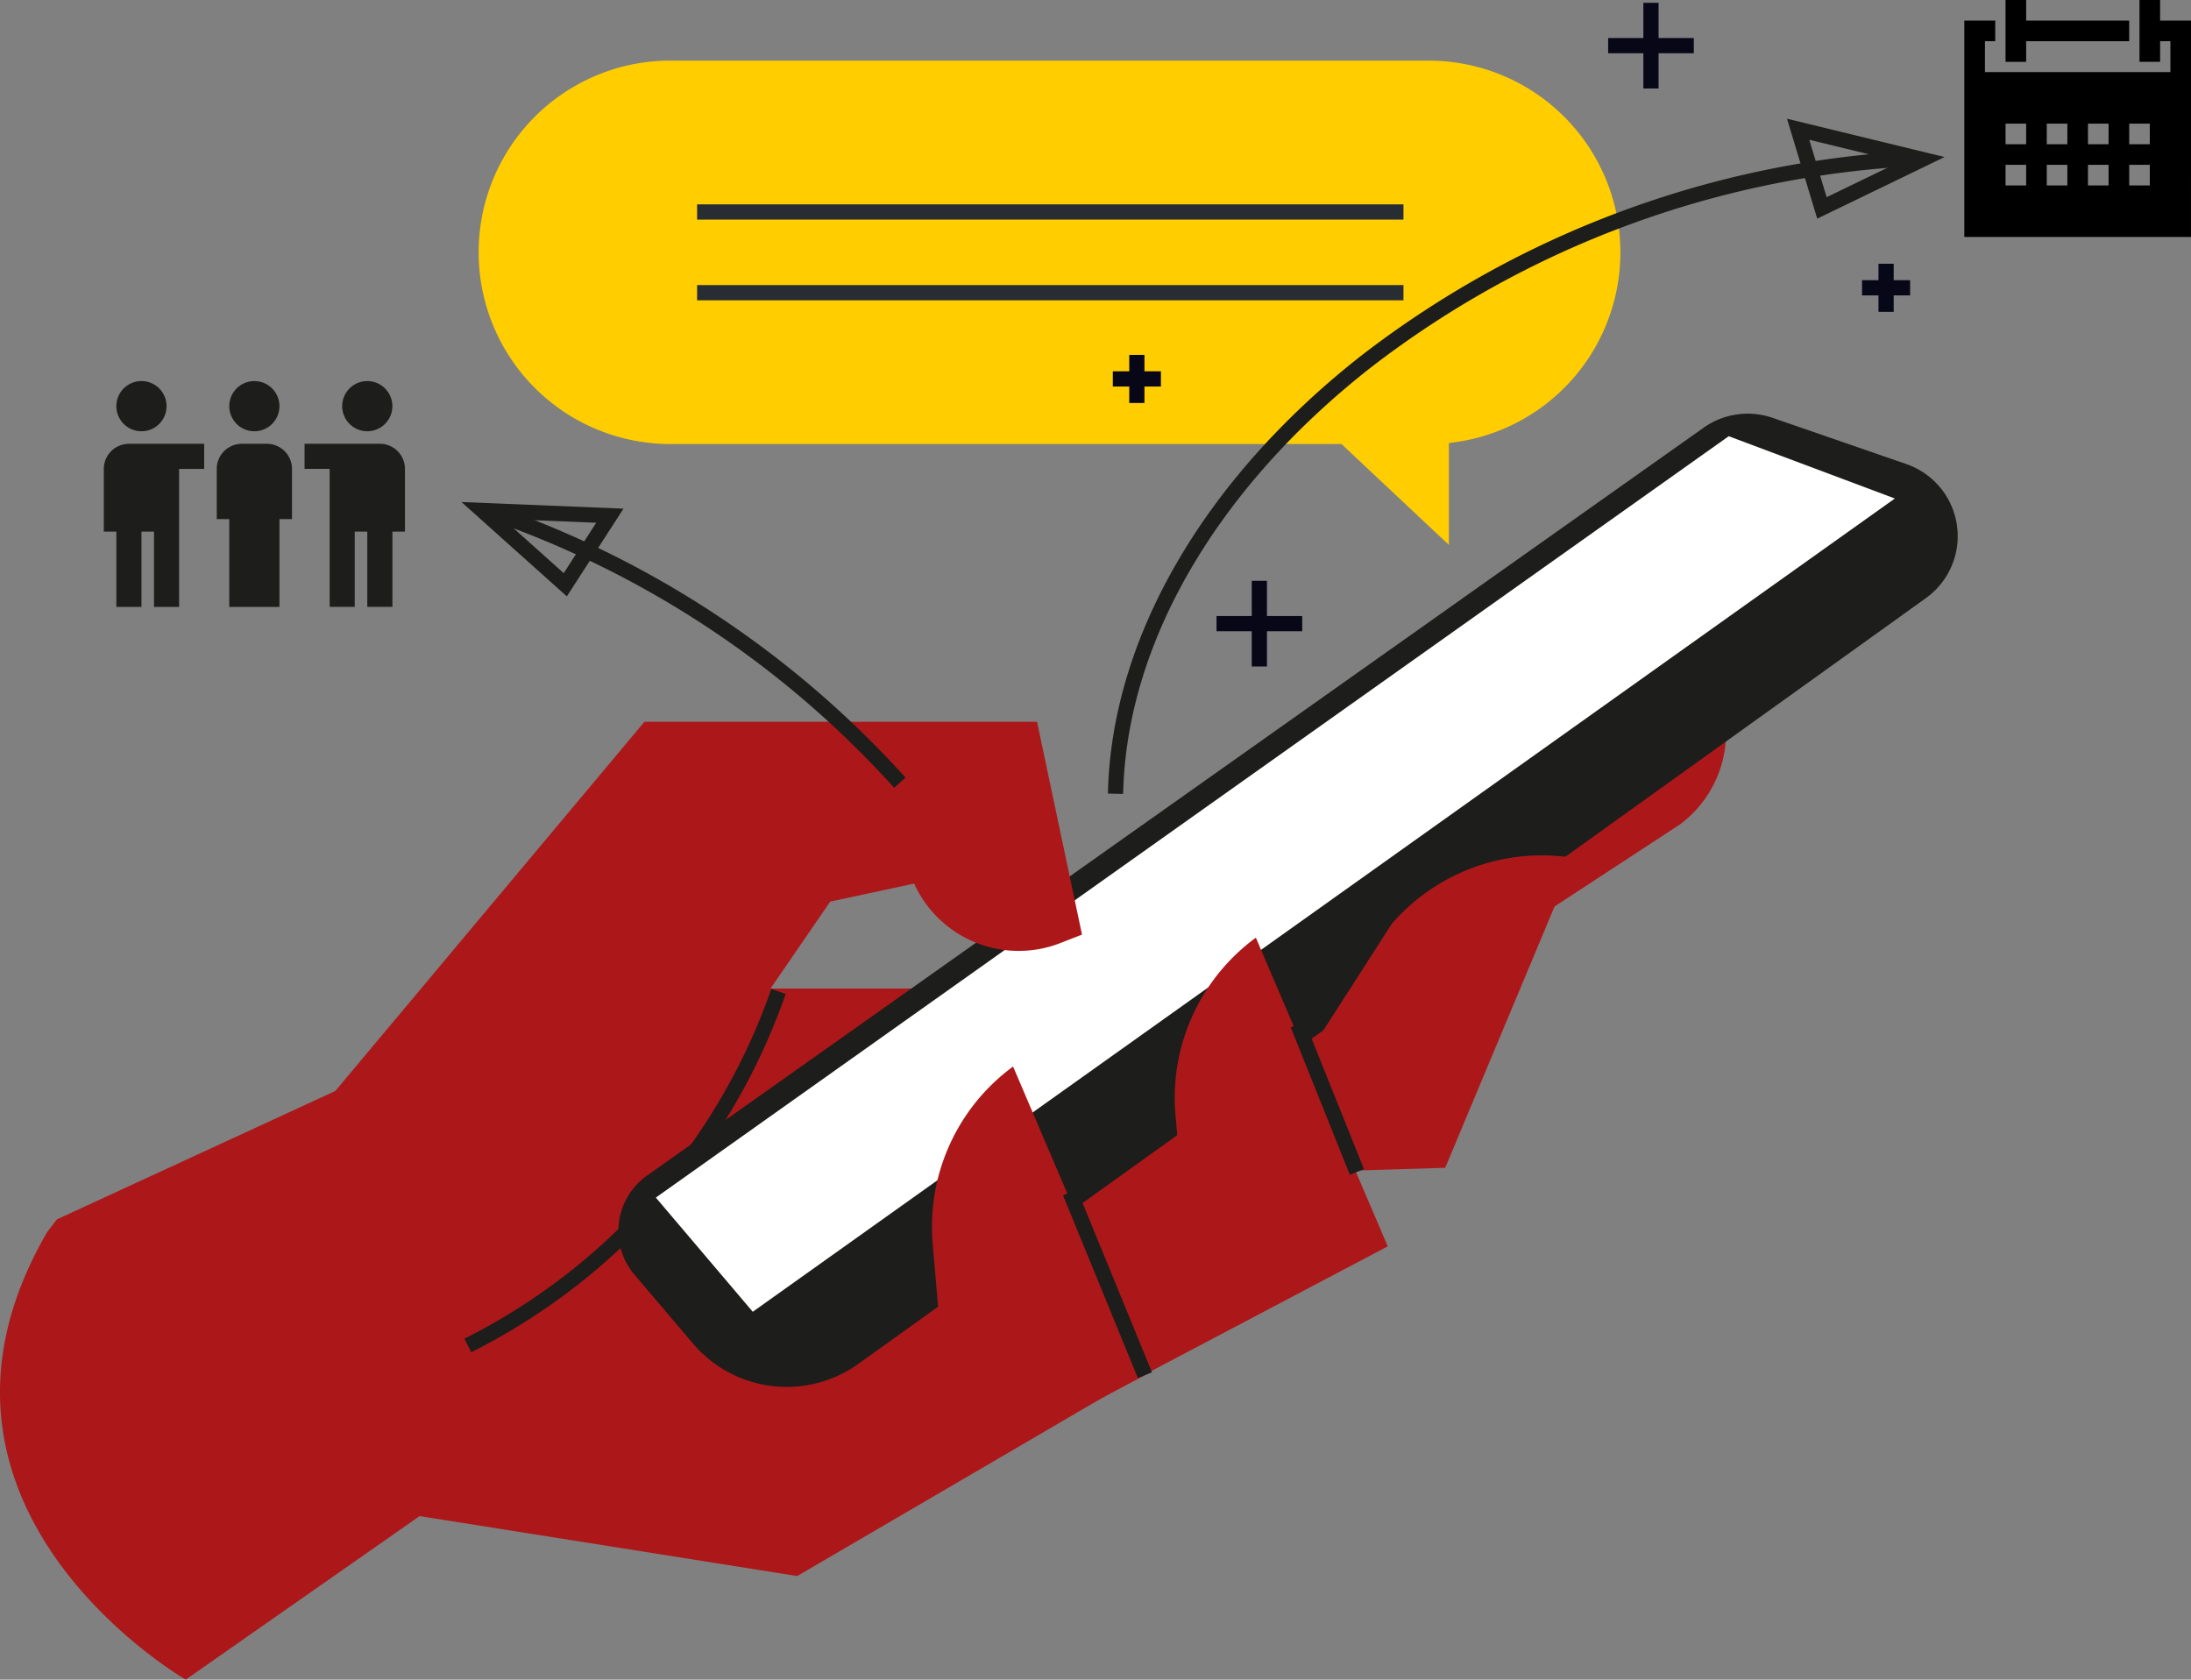
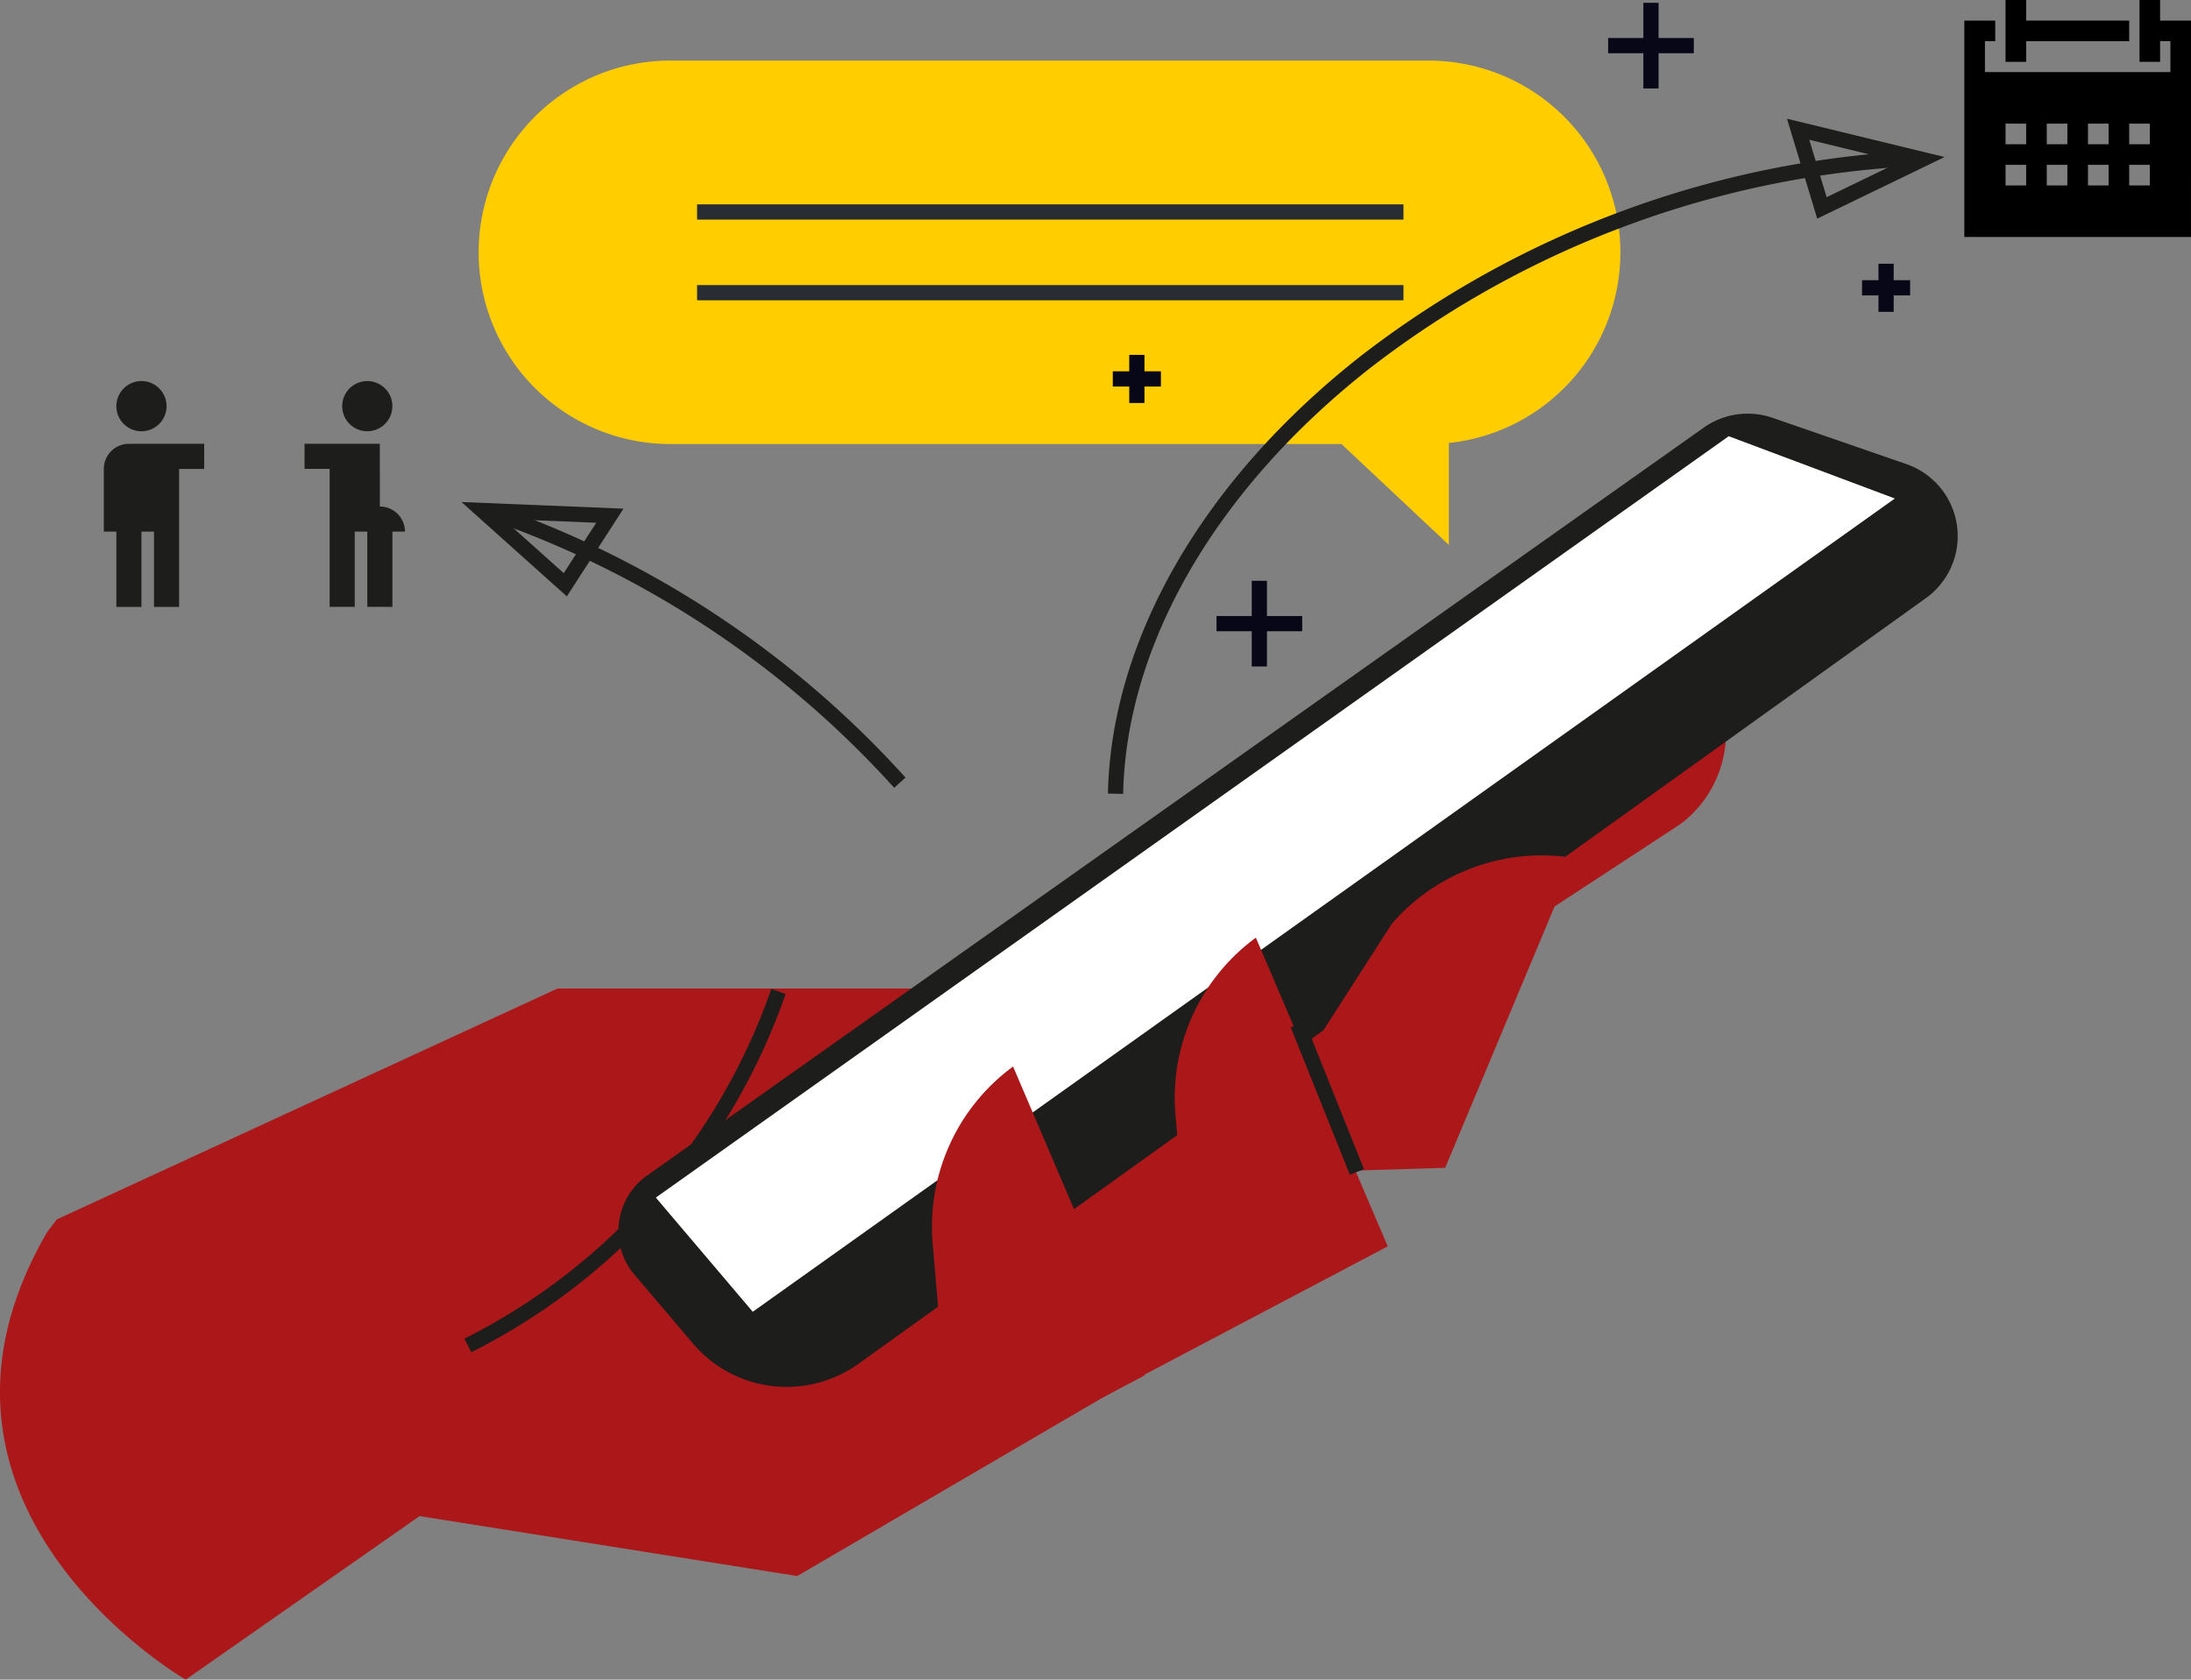
<svg xmlns="http://www.w3.org/2000/svg" width="184.283" height="141.277" viewBox="0 0 184.283 141.277">
  <rect x="0" y="0" width="184.283" height="141.277" fill="#808080" stroke="none" />
  <defs>
    <clipPath id="a">
      <rect width="184.283" height="141.277" fill="none" />
    </clipPath>
  </defs>
  <g transform="translate(0 0)">
    <g transform="translate(0 0)" clip-path="url(#a)">
      <path d="M79.207,7.964h63.654a16.126,16.126,0,0,1,1.7,32.162V48.7l-9.035-8.487H79.207a16.126,16.126,0,1,1,0-32.251" transform="translate(-22.696 -2.865)" fill="#ffcd00" />
      <rect width="59.411" height="1.28" transform="translate(58.633 17.19)" fill="#282d33" />
      <rect width="59.411" height="1.28" transform="translate(58.633 23.979)" fill="#282d33" />
      <path d="M15.622,171.714l19.669-13.755L67.056,163l47.9-27.984-5.547-14.37,31.9-20.871a9.6,9.6,0,0,0,2.346-12.883l-1.472-2.3-58.74,28.992H46.888L4.786,133l-.816,1.063C-9.5,157.236,15.622,171.714,15.622,171.714" transform="translate(0 -30.437)" fill="#ac1819" />
      <path d="M61.588,160.486l-.576-1.143a52.054,52.054,0,0,0,25.812-29.418l1.209.423a53.331,53.331,0,0,1-26.445,30.138" transform="translate(-21.951 -46.745)" fill="#1d1d1b" />
      <path d="M82.6,126.776l4.912,5.784a10.344,10.344,0,0,0,13.914,1.711l89.791-64.41a6.413,6.413,0,0,0-1.643-11.271L178.323,54.7a6.414,6.414,0,0,0-5.8.827L83.649,118.436a5.7,5.7,0,0,0-1.052,8.34" transform="translate(-29.23 -19.554)" fill="#1d1d1b" />
      <path d="M86.161,121.351,176.4,57.311l13.973,5.24-96.06,68.405Z" transform="translate(-30.999 -20.62)" fill="#fff" />
      <path d="M125.159,140.119l11.092,25.967-22.941,12.1-2.269-10.84,8.067-4.034-.711-8.3a16.7,16.7,0,0,1,6.762-14.891" transform="translate(-39.951 -50.413)" fill="#ac1819" />
      <path d="M157.056,123.187l11.093,25.967-22.942,12.1-2.269-10.84,8.067-4.034-.711-8.3a16.7,16.7,0,0,1,6.762-14.891" transform="translate(-51.427 -44.321)" fill="#ac1819" />
      <path d="M190.636,112.613l-10.9,26.048-18.019.541,13.528-21.067a16.7,16.7,0,0,1,15.394-5.522" transform="translate(-58.183 -40.432)" fill="#ac1819" />
-       <rect width="1.281" height="16.62" transform="matrix(0.925, -0.379, 0.379, 0.925, 89.406, 100.537)" fill="#1d1d1b" />
      <rect width="1.28" height="13.36" transform="matrix(0.928, -0.372, 0.372, 0.928, 108.564, 86.415)" fill="#1d1d1b" />
-       <path d="M46.919,139.2h0a52.945,52.945,0,0,0,33.018-21.892l5.05-7.352,7.059-1.513a9.651,9.651,0,0,0,12.295,5l1.823-.711-3.782-17.9H69.357L42.129,127.356Z" transform="translate(-15.157 -34.12)" fill="#ac1819" />
      <path d="M19.509,52.177a2.111,2.111,0,1,0-2.11,2.11,2.11,2.11,0,0,0,2.11-2.11" transform="translate(-5.5 -18.013)" fill="#1d1d1b" />
      <path d="M14.694,72.025h2.111V65.694H17.86v6.331h2.11V60.418h2.11v-2.11H15.75a2.113,2.113,0,0,0-2.111,2.11v5.276h1.055Z" transform="translate(-4.907 -20.978)" fill="#1d1d1b" />
      <path d="M49.176,52.176a2.11,2.11,0,1,0-2.111,2.11,2.111,2.111,0,0,0,2.111-2.11" transform="translate(-16.174 -18.013)" fill="#1d1d1b" />
-       <path d="M46.342,58.306H40.011v2.11h2.111V72.024h2.11V65.693h1.055v6.331H47.4V65.693h1.056V60.416a2.113,2.113,0,0,0-2.111-2.11" transform="translate(-14.395 -20.978)" fill="#1d1d1b" />
-       <path d="M34.342,52.177a2.11,2.11,0,1,0-2.11,2.11,2.11,2.11,0,0,0,2.11-2.11" transform="translate(-10.838 -18.013)" fill="#1d1d1b" />
-       <path d="M28.475,60.418v4.221h1.054v7.386h4.22V64.639h1.056V60.418a2.113,2.113,0,0,0-2.111-2.11h-2.11a2.112,2.112,0,0,0-2.11,2.11" transform="translate(-10.245 -20.978)" fill="#1d1d1b" />
+       <path d="M46.342,58.306H40.011v2.11h2.111V72.024h2.11V65.693h1.055v6.331H47.4V65.693h1.056a2.113,2.113,0,0,0-2.111-2.11" transform="translate(-14.395 -20.978)" fill="#1d1d1b" />
      <path d="M146.836,73.9l-1.28-.027c.273-12.982,8.014-26.388,21.238-36.782A83.129,83.129,0,0,1,213.658,19.8l.054,1.279A81.818,81.818,0,0,0,167.585,38.1C154.664,48.254,147.1,61.3,146.836,73.9" transform="translate(-52.369 -7.123)" fill="#1d1d1b" />
      <path d="M237.311,24l-2.543-8.405,13.252,3.223Zm-.668-6.632,1.46,4.826,6.149-2.975Z" transform="translate(-84.466 -5.61)" fill="#1d1d1b" />
      <path d="M98.1,90.057A82.149,82.149,0,0,0,63.622,67.349l.4-1.215A83.45,83.45,0,0,1,99.055,89.2Z" transform="translate(-22.89 -23.794)" fill="#1d1d1b" />
      <path d="M69.489,73.892l-8.863-7.936,13.626.559Zm-5.352-6.51,5.089,4.557L71.961,67.7Z" transform="translate(-21.812 -23.73)" fill="#1d1d1b" />
      <rect width="1.28" height="4.045" transform="translate(94.98 29.85)" fill="#080717" />
      <rect width="4.045" height="1.28" transform="translate(93.598 31.232)" fill="#080717" />
      <rect width="1.28" height="7.205" transform="translate(105.283 48.853)" fill="#080717" />
      <rect width="7.206" height="1.28" transform="translate(102.321 51.815)" fill="#080717" />
      <rect width="1.28" height="4.045" transform="translate(157.997 22.185)" fill="#080717" />
      <rect width="4.045" height="1.28" transform="translate(156.615 23.567)" fill="#080717" />
      <rect width="1.28" height="7.205" transform="translate(138.221 0.236)" fill="#080717" />
      <rect width="7.205" height="1.28" transform="translate(135.259 3.198)" fill="#080717" />
      <path d="M263.482,0V5.2h1.733V3.466h8.666V1.733h-8.666V0Z" transform="translate(-94.797 0)" />
      <path d="M277.133,7.8V1.733h-2.6V0H272.8V5.2h1.733V3.466h.867v2.6H259.8v-2.6h.866V1.733h-2.6v18.2h19.065Zm-13.866,7.8h-1.733V13.865h1.733Zm-1.733-5.2h1.733v1.733h-1.733Zm5.2,5.2H265V13.865h1.733ZM265,10.4h1.733v1.733H265Zm5.2,5.2h-1.733V13.865H270.2Zm-1.733-5.2H270.2v1.733h-1.733Zm5.2,5.2h-1.733V13.865h1.733Zm-1.733-5.2h1.733v1.733h-1.733Z" transform="translate(-92.849 0)" />
    </g>
  </g>
</svg>